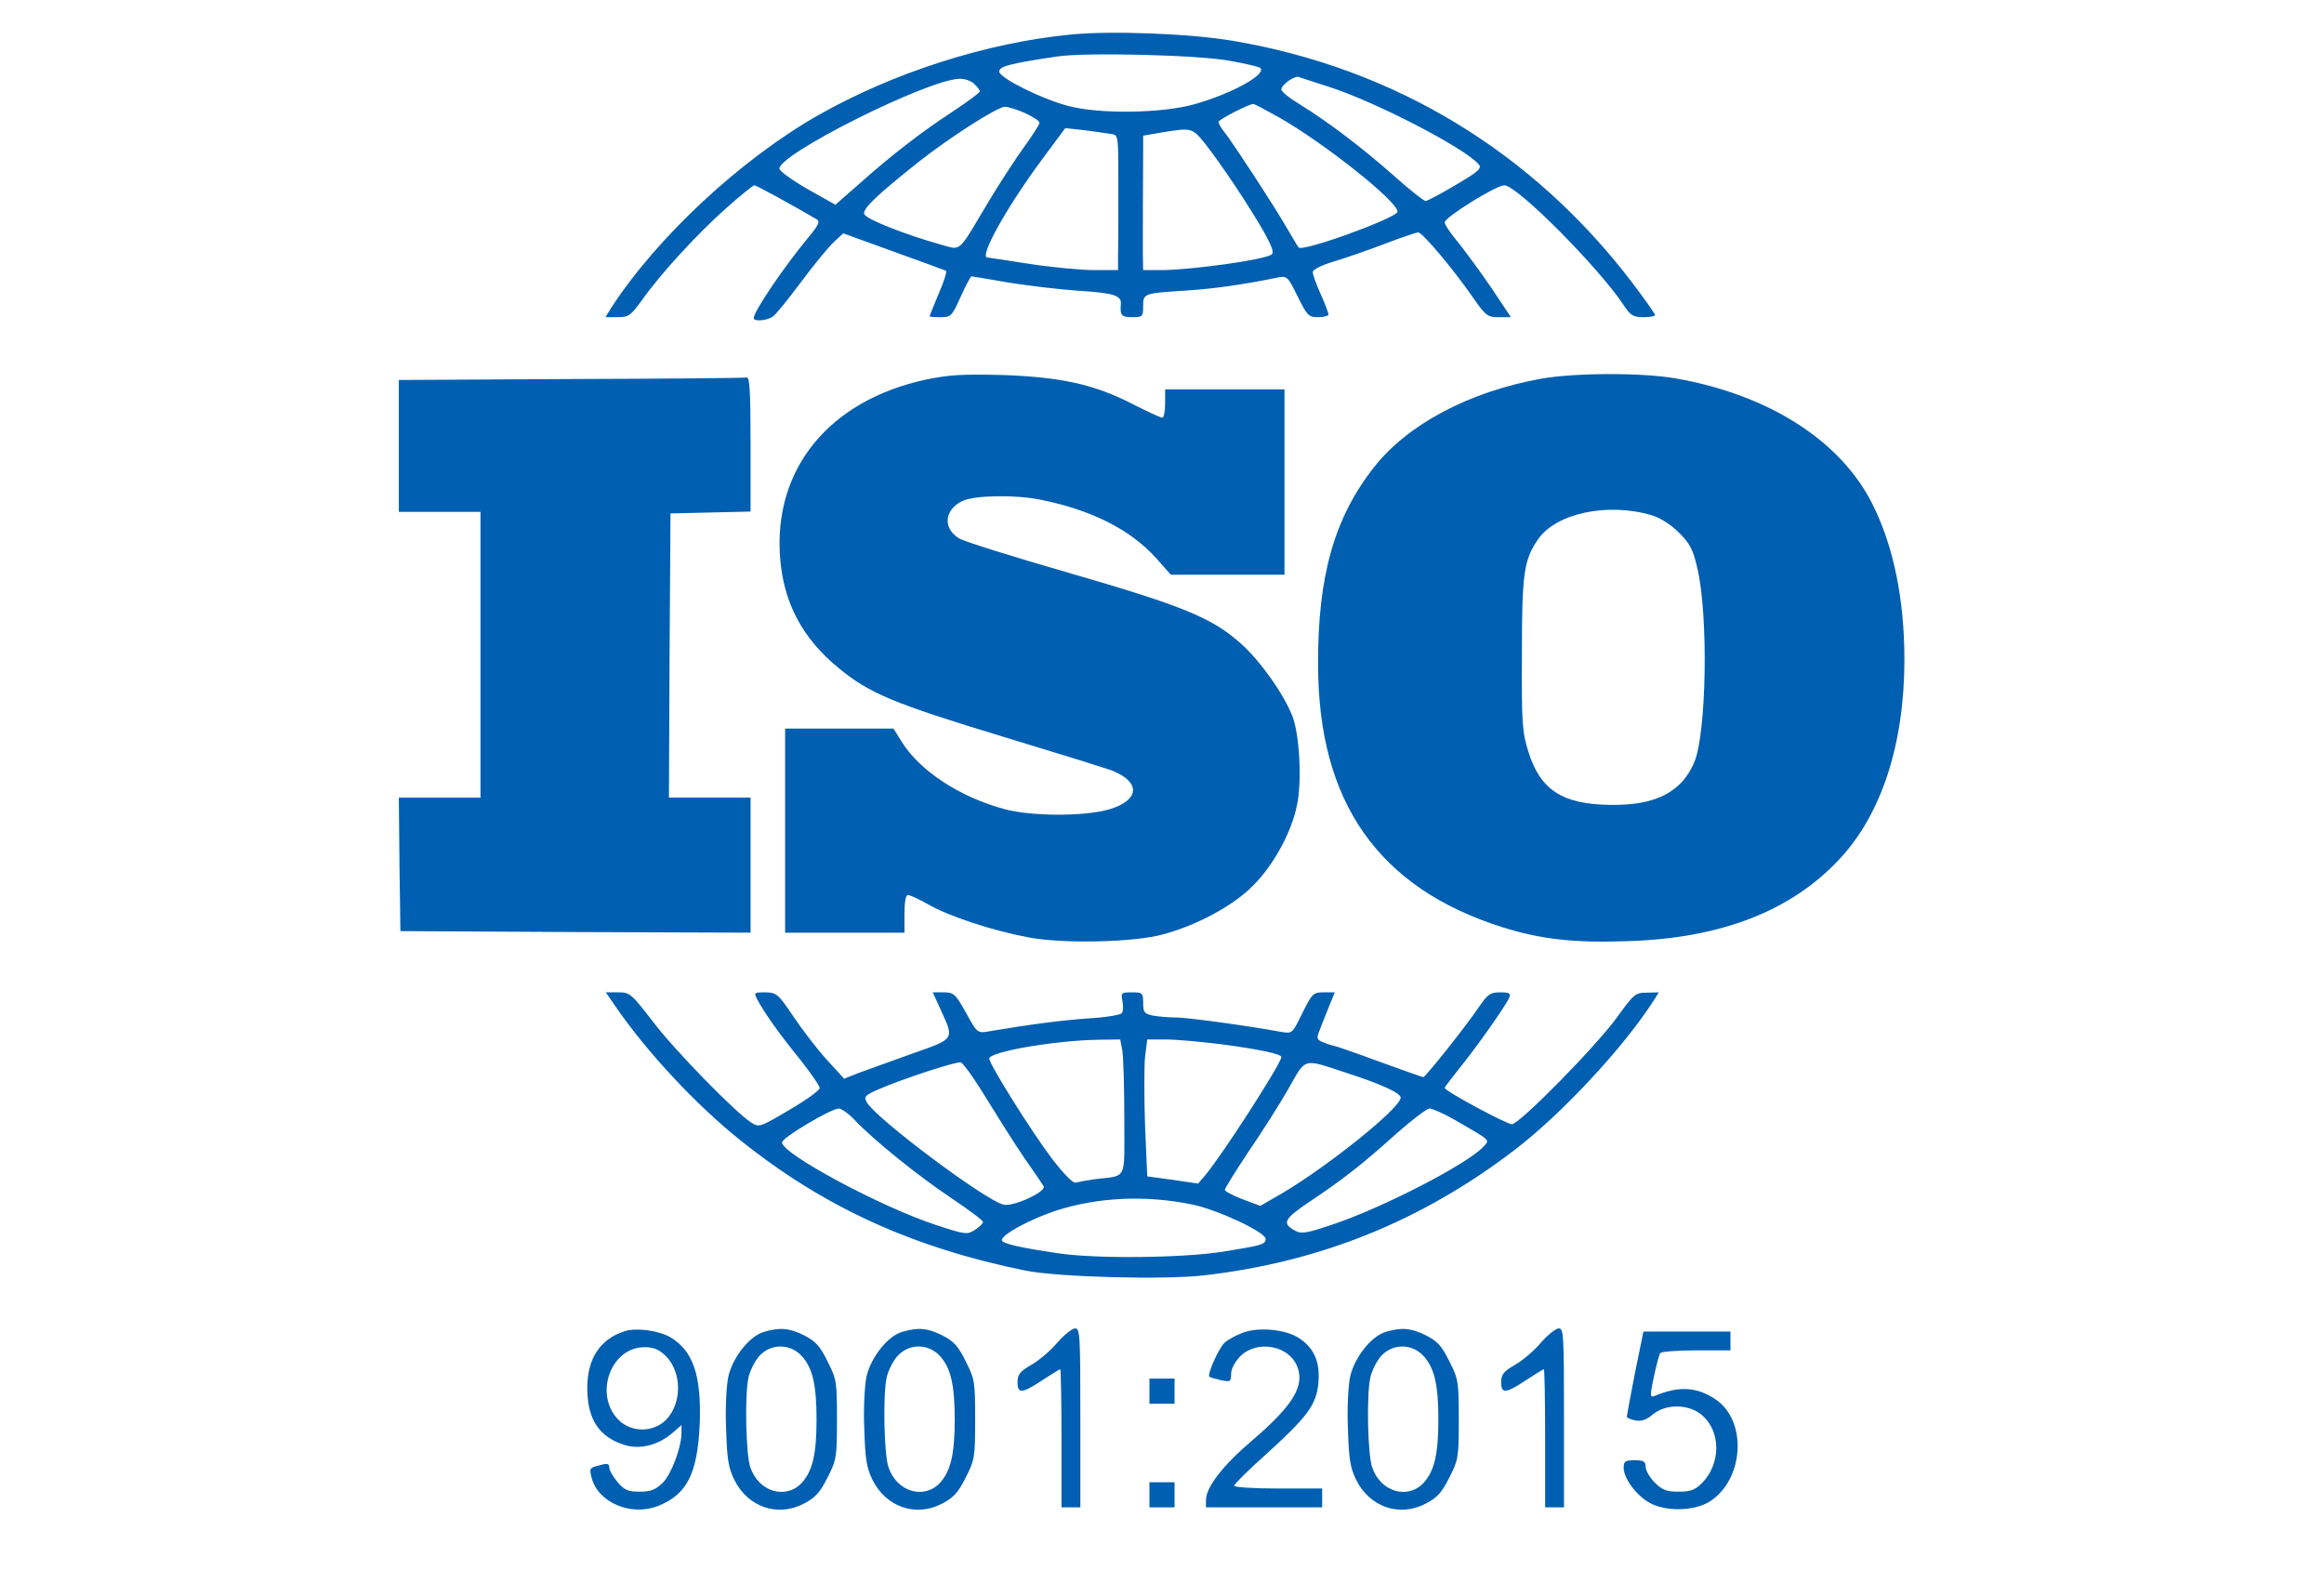
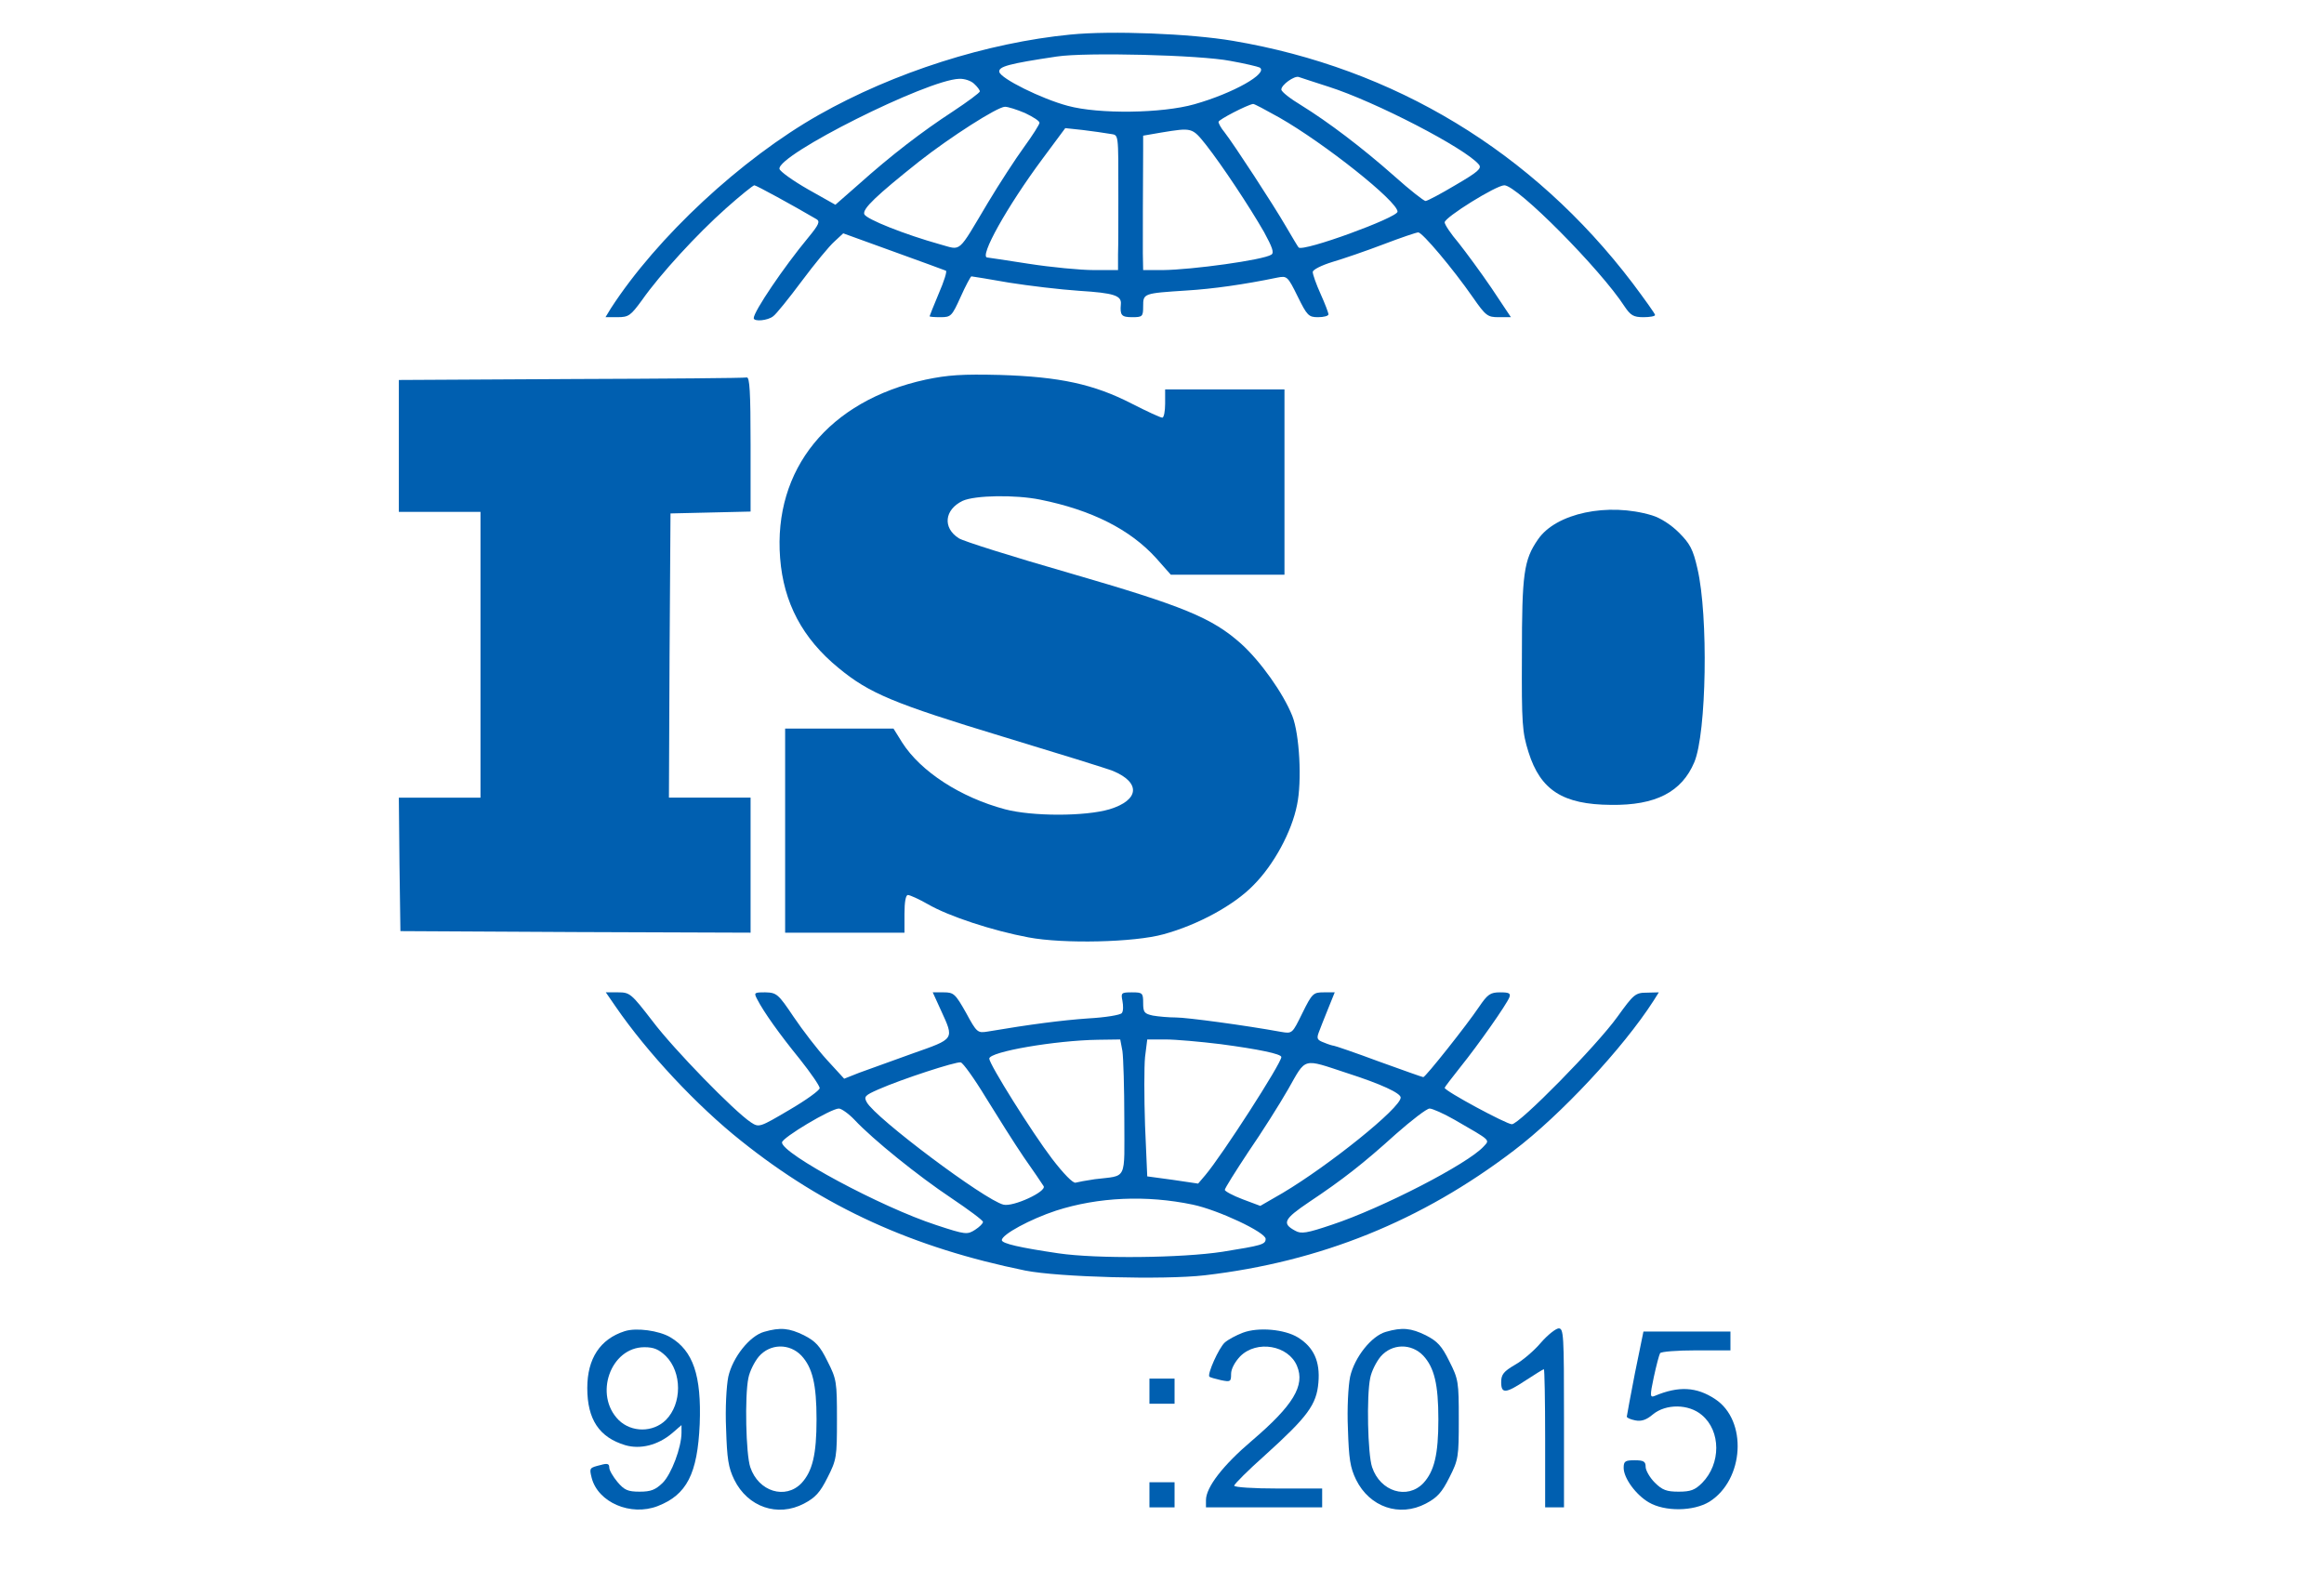
<svg xmlns="http://www.w3.org/2000/svg" version="1.0" width="740pt" height="500pt" viewBox="0 0 740 500" preserveAspectRatio="xMidYMid meet">
  <g transform="translate(0,500) scale(0.1,-0.1)" fill="#005fb0" stroke="none">
    <path d="M3409 4890 c-266 -26 -562 -120 -802 -256 -247 -140 -515 -389 -662 -616 l-17 -28 38 0 c36 0 42 5 78 54 59 84 176 211 267 292 46 41 87 74 91 74 6 0 123 -64 198 -108 12 -7 7 -18 -26 -58 -78 -94 -174 -236 -174 -257 0 -12 45 -8 62 6 9 6 50 57 91 112 41 55 88 112 104 126 l28 26 160 -58 c88 -32 163 -59 167 -61 4 -2 -6 -34 -23 -73 -16 -38 -29 -71 -29 -72 0 -2 16 -3 35 -3 33 0 36 3 64 65 16 36 32 65 34 65 3 0 57 -9 120 -20 63 -10 163 -22 223 -26 111 -7 136 -15 133 -43 -3 -35 2 -41 36 -41 33 0 35 2 35 35 0 41 1 41 139 50 82 5 182 19 288 41 31 6 33 5 65 -60 30 -61 35 -66 65 -66 18 0 33 4 33 9 0 5 -11 34 -25 65 -14 31 -25 62 -25 70 0 7 27 21 63 32 34 10 107 35 162 56 55 21 105 38 111 38 13 0 110 -115 174 -207 41 -59 47 -63 82 -63 l39 0 -62 93 c-34 50 -82 115 -105 144 -24 28 -44 58 -44 65 0 16 164 118 190 118 41 0 306 -267 383 -386 19 -28 28 -34 60 -34 20 0 37 3 37 7 0 4 -33 50 -72 102 -318 418 -758 684 -1272 771 -135 23 -388 33 -517 20z m509 -84 c45 -8 87 -18 93 -21 29 -18 -84 -82 -208 -117 -102 -29 -304 -32 -403 -5 -83 22 -214 87 -218 108 -3 17 29 26 183 49 92 14 456 5 553 -14z m312 -82 c148 -47 436 -196 479 -248 10 -12 -2 -23 -74 -65 -47 -28 -90 -51 -96 -51 -5 0 -50 35 -99 79 -104 92 -210 172 -297 226 -35 21 -63 43 -63 50 0 15 41 44 55 40 6 -2 48 -16 95 -31z m-1128 9 c10 -9 18 -20 18 -24 0 -4 -39 -33 -86 -64 -98 -64 -196 -139 -301 -233 l-73 -64 -87 49 c-49 28 -89 57 -91 65 -9 44 470 284 572 287 16 1 38 -6 48 -16z m971 -107 c144 -82 377 -267 377 -300 0 -19 -301 -129 -315 -114 -2 2 -20 32 -41 68 -40 69 -164 259 -195 299 -11 13 -19 28 -19 33 0 7 91 54 110 57 3 1 40 -19 83 -43z m-809 14 c25 -12 46 -25 46 -31 0 -5 -22 -40 -49 -77 -27 -37 -79 -117 -115 -177 -99 -166 -83 -152 -153 -133 -111 31 -235 80 -241 96 -6 17 38 59 175 168 98 77 249 174 273 174 10 0 38 -9 64 -20z m269 -66 c30 -6 28 14 28 -209 0 -69 0 -147 -1 -175 l0 -50 -77 0 c-43 0 -136 9 -207 20 -71 11 -130 20 -132 20 -28 0 63 163 176 315 l72 97 56 -6 c31 -4 69 -9 85 -12z m307 -35 c51 -65 138 -196 185 -278 26 -48 33 -66 23 -72 -26 -17 -252 -48 -345 -49 l-63 0 -1 53 c0 46 0 222 1 333 l0 42 58 10 c98 16 98 16 142 -39z" />
    <path d="M2947 3791 c-308 -67 -485 -285 -463 -568 11 -142 71 -256 186 -350 98 -81 175 -113 524 -219 175 -53 333 -102 350 -109 89 -37 84 -93 -11 -122 -78 -23 -246 -23 -333 0 -142 38 -268 120 -327 212 l-28 45 -172 0 -173 0 0 -325 0 -325 190 0 190 0 0 60 c0 38 4 60 11 60 6 0 35 -13 63 -29 67 -39 208 -85 321 -106 111 -21 337 -16 430 10 110 30 225 93 286 156 65 65 122 170 139 256 16 75 8 225 -15 283 -29 73 -102 175 -163 230 -93 83 -184 120 -546 225 -181 52 -340 102 -353 111 -52 33 -46 91 12 119 39 18 168 20 247 4 164 -33 287 -95 370 -187 l46 -52 181 0 181 0 0 295 0 295 -190 0 -190 0 0 -45 c0 -25 -4 -45 -9 -45 -6 0 -49 20 -98 45 -121 62 -229 85 -418 91 -122 3 -166 0 -238 -15z" />
-     <path d="M4907 3794 c-228 -41 -425 -145 -532 -282 -126 -160 -179 -346 -178 -627 0 -440 192 -713 588 -838 122 -38 226 -50 398 -44 296 9 520 96 673 260 135 143 208 368 208 637 0 191 -35 363 -102 495 -101 202 -330 348 -626 400 -109 19 -322 18 -429 -1z m353 -435 c27 -8 61 -30 86 -55 35 -35 45 -53 59 -115 35 -150 29 -523 -10 -616 -40 -95 -123 -138 -265 -136 -154 1 -225 47 -263 168 -20 64 -22 89 -21 310 0 258 6 302 51 367 57 84 223 119 363 77z" />
+     <path d="M4907 3794 z m353 -435 c27 -8 61 -30 86 -55 35 -35 45 -53 59 -115 35 -150 29 -523 -10 -616 -40 -95 -123 -138 -265 -136 -154 1 -225 47 -263 168 -20 64 -22 89 -21 310 0 258 6 302 51 367 57 84 223 119 363 77z" />
    <path d="M1818 3793 l-548 -3 0 -210 0 -210 130 0 130 0 0 -455 0 -455 -130 0 -130 0 2 -212 3 -213 558 -3 557 -2 0 215 0 215 -130 0 -130 0 2 453 3 452 128 3 127 3 0 214 c0 167 -3 214 -12 213 -7 -2 -259 -4 -560 -5z" />
    <path d="M1960 1795 c101 -147 259 -316 400 -428 265 -212 547 -340 905 -413 107 -21 441 -30 571 -15 369 43 690 173 984 397 149 113 348 326 445 477 l17 27 -38 -1 c-37 0 -42 -5 -94 -77 -66 -92 -312 -342 -336 -342 -17 0 -214 106 -214 116 0 2 23 32 50 66 58 72 147 199 156 222 5 13 -1 16 -29 16 -32 0 -40 -6 -68 -47 -39 -58 -170 -223 -177 -223 -3 0 -67 23 -142 50 -75 28 -140 50 -143 50 -3 0 -17 4 -31 10 -22 8 -24 13 -17 32 5 13 18 47 30 76 l21 52 -35 0 c-33 0 -37 -3 -68 -66 -32 -65 -32 -66 -67 -60 -115 21 -301 46 -336 46 -23 0 -56 3 -73 6 -27 6 -31 10 -31 40 0 32 -2 34 -36 34 -34 0 -35 -2 -30 -27 3 -16 3 -33 -2 -39 -4 -6 -52 -14 -107 -17 -85 -6 -185 -19 -321 -42 -31 -5 -34 -3 -68 60 -34 60 -39 65 -71 65 l-35 0 26 -57 c43 -94 45 -90 -91 -138 -66 -24 -142 -51 -169 -61 l-48 -19 -55 60 c-30 33 -77 94 -106 137 -49 73 -54 77 -90 78 -36 0 -37 -1 -26 -22 21 -41 71 -111 136 -191 35 -44 63 -85 63 -92 0 -7 -43 -38 -96 -69 -95 -56 -97 -57 -123 -40 -53 35 -245 232 -313 322 -68 88 -72 92 -110 92 l-39 0 31 -45z m1614 -142 c3 -21 6 -118 6 -215 0 -202 11 -180 -94 -193 -27 -4 -54 -9 -61 -11 -8 -3 -39 29 -75 76 -64 84 -200 301 -200 319 0 22 211 58 346 60 l71 1 7 -37z m313 22 c120 -16 193 -31 193 -41 0 -20 -188 -312 -242 -376 l-23 -27 -81 12 -81 11 -7 162 c-3 89 -3 188 0 218 l7 56 58 0 c32 0 111 -7 176 -15z m-748 -170 c37 -60 91 -146 121 -190 30 -43 59 -85 63 -92 11 -17 -97 -67 -128 -59 -60 15 -408 276 -435 326 -10 18 -6 22 37 41 75 33 247 89 262 86 7 -1 43 -51 80 -112z m1150 78 c109 -35 171 -64 171 -78 0 -33 -228 -216 -376 -304 l-71 -41 -56 21 c-32 12 -57 26 -57 30 0 5 34 59 75 121 42 61 99 151 127 200 58 102 44 98 187 51z m-1568 -149 c59 -63 203 -179 308 -249 55 -37 101 -71 101 -76 0 -5 -11 -16 -25 -25 -25 -16 -30 -16 -124 15 -175 57 -491 227 -491 263 0 15 156 108 181 108 8 0 31 -16 50 -36z m1911 0 c118 -68 112 -63 92 -85 -50 -55 -323 -196 -483 -249 -80 -27 -98 -30 -117 -19 -43 23 -36 37 44 91 108 72 173 123 277 217 50 44 98 81 107 81 9 0 45 -16 80 -36z m-834 -270 c81 -17 232 -88 232 -109 0 -18 -13 -21 -137 -41 -130 -20 -401 -23 -523 -5 -122 18 -180 31 -180 42 0 18 91 67 173 94 134 43 287 50 435 19z" />
    <path d="M1989 761 c-78 -25 -119 -87 -119 -181 0 -100 38 -157 121 -182 48 -14 104 0 149 38 l30 26 0 -24 c0 -47 -32 -132 -60 -160 -23 -22 -37 -28 -73 -28 -38 0 -49 5 -71 31 -14 17 -26 37 -26 46 0 12 -6 14 -27 8 -36 -9 -37 -9 -29 -41 20 -78 124 -123 210 -90 93 36 127 103 134 261 6 155 -21 234 -94 277 -36 21 -108 31 -145 19z m131 -79 c52 -52 52 -152 0 -204 -41 -40 -109 -40 -150 0 -80 80 -26 232 82 232 30 0 46 -7 68 -28z" />
    <path d="M2433 759 c-46 -13 -100 -81 -114 -143 -6 -30 -10 -101 -7 -166 3 -95 7 -123 26 -162 43 -87 138 -120 222 -76 36 19 51 35 75 83 29 57 30 66 30 185 0 119 -1 128 -30 185 -24 49 -38 64 -75 83 -47 23 -75 26 -127 11z m119 -76 c35 -38 48 -91 48 -203 0 -112 -13 -165 -48 -203 -51 -53 -137 -27 -163 51 -14 41 -18 227 -6 284 4 21 19 51 33 68 36 42 98 43 136 3z" />
-     <path d="M2873 759 c-46 -13 -100 -81 -114 -143 -6 -30 -10 -101 -7 -166 3 -95 7 -123 26 -162 43 -87 138 -120 222 -76 36 19 51 35 75 83 29 57 30 66 30 185 0 119 -1 128 -30 185 -24 49 -38 64 -75 83 -47 23 -75 26 -127 11z m119 -76 c35 -38 48 -91 48 -203 0 -112 -13 -165 -48 -203 -51 -53 -137 -27 -163 51 -14 41 -18 227 -6 284 4 21 19 51 33 68 36 42 98 43 136 3z" />
-     <path d="M3367 725 c-21 -25 -58 -57 -83 -71 -36 -21 -44 -31 -44 -55 0 -38 14 -37 79 6 29 19 55 35 57 35 2 0 4 -99 4 -220 l0 -220 30 0 30 0 0 285 c0 265 -1 285 -17 285 -10 -1 -35 -21 -56 -45z" />
    <path d="M3957 756 c-21 -8 -47 -22 -57 -31 -19 -17 -57 -102 -49 -109 2 -2 19 -7 37 -11 30 -6 32 -5 32 20 0 16 12 38 29 56 53 53 154 35 181 -31 26 -62 -12 -125 -143 -237 -93 -79 -147 -149 -147 -190 l0 -23 185 0 185 0 0 30 0 30 -140 0 c-79 0 -140 4 -140 9 0 5 44 49 98 97 136 123 164 161 170 231 6 68 -15 113 -65 144 -42 26 -126 34 -176 15z" />
    <path d="M4413 759 c-46 -13 -100 -81 -114 -143 -6 -30 -10 -101 -7 -166 3 -95 7 -123 26 -162 43 -87 138 -120 222 -76 36 19 51 35 75 83 29 57 30 66 30 185 0 119 -1 128 -30 185 -24 49 -38 64 -75 83 -47 23 -75 26 -127 11z m119 -76 c35 -38 48 -91 48 -203 0 -112 -13 -165 -48 -203 -51 -53 -137 -27 -163 51 -14 41 -18 227 -6 284 4 21 19 51 33 68 36 42 98 43 136 3z" />
    <path d="M4907 725 c-21 -25 -58 -57 -83 -71 -36 -21 -44 -31 -44 -55 0 -38 14 -37 79 6 29 19 55 35 57 35 2 0 4 -99 4 -220 l0 -220 30 0 30 0 0 285 c0 265 -1 285 -17 285 -10 -1 -35 -21 -56 -45z" />
    <path d="M5206 628 c-14 -73 -26 -136 -26 -139 0 -4 12 -9 27 -12 20 -4 36 2 56 19 41 34 114 34 156 -2 61 -51 61 -155 1 -216 -23 -23 -37 -28 -75 -28 -38 0 -52 5 -76 29 -16 16 -29 39 -29 50 0 17 -6 21 -35 21 -30 0 -35 -3 -35 -24 0 -33 39 -86 80 -110 51 -30 142 -29 193 2 111 70 122 259 18 327 -59 39 -116 42 -192 10 -15 -6 -16 -1 -3 60 8 37 17 71 20 76 3 5 54 9 115 9 l109 0 0 30 0 30 -139 0 -138 0 -27 -132z" />
    <path d="M3660 570 l0 -40 40 0 40 0 0 40 0 40 -40 0 -40 0 0 -40z" />
    <path d="M3660 240 l0 -40 40 0 40 0 0 40 0 40 -40 0 -40 0 0 -40z" />
  </g>
</svg>